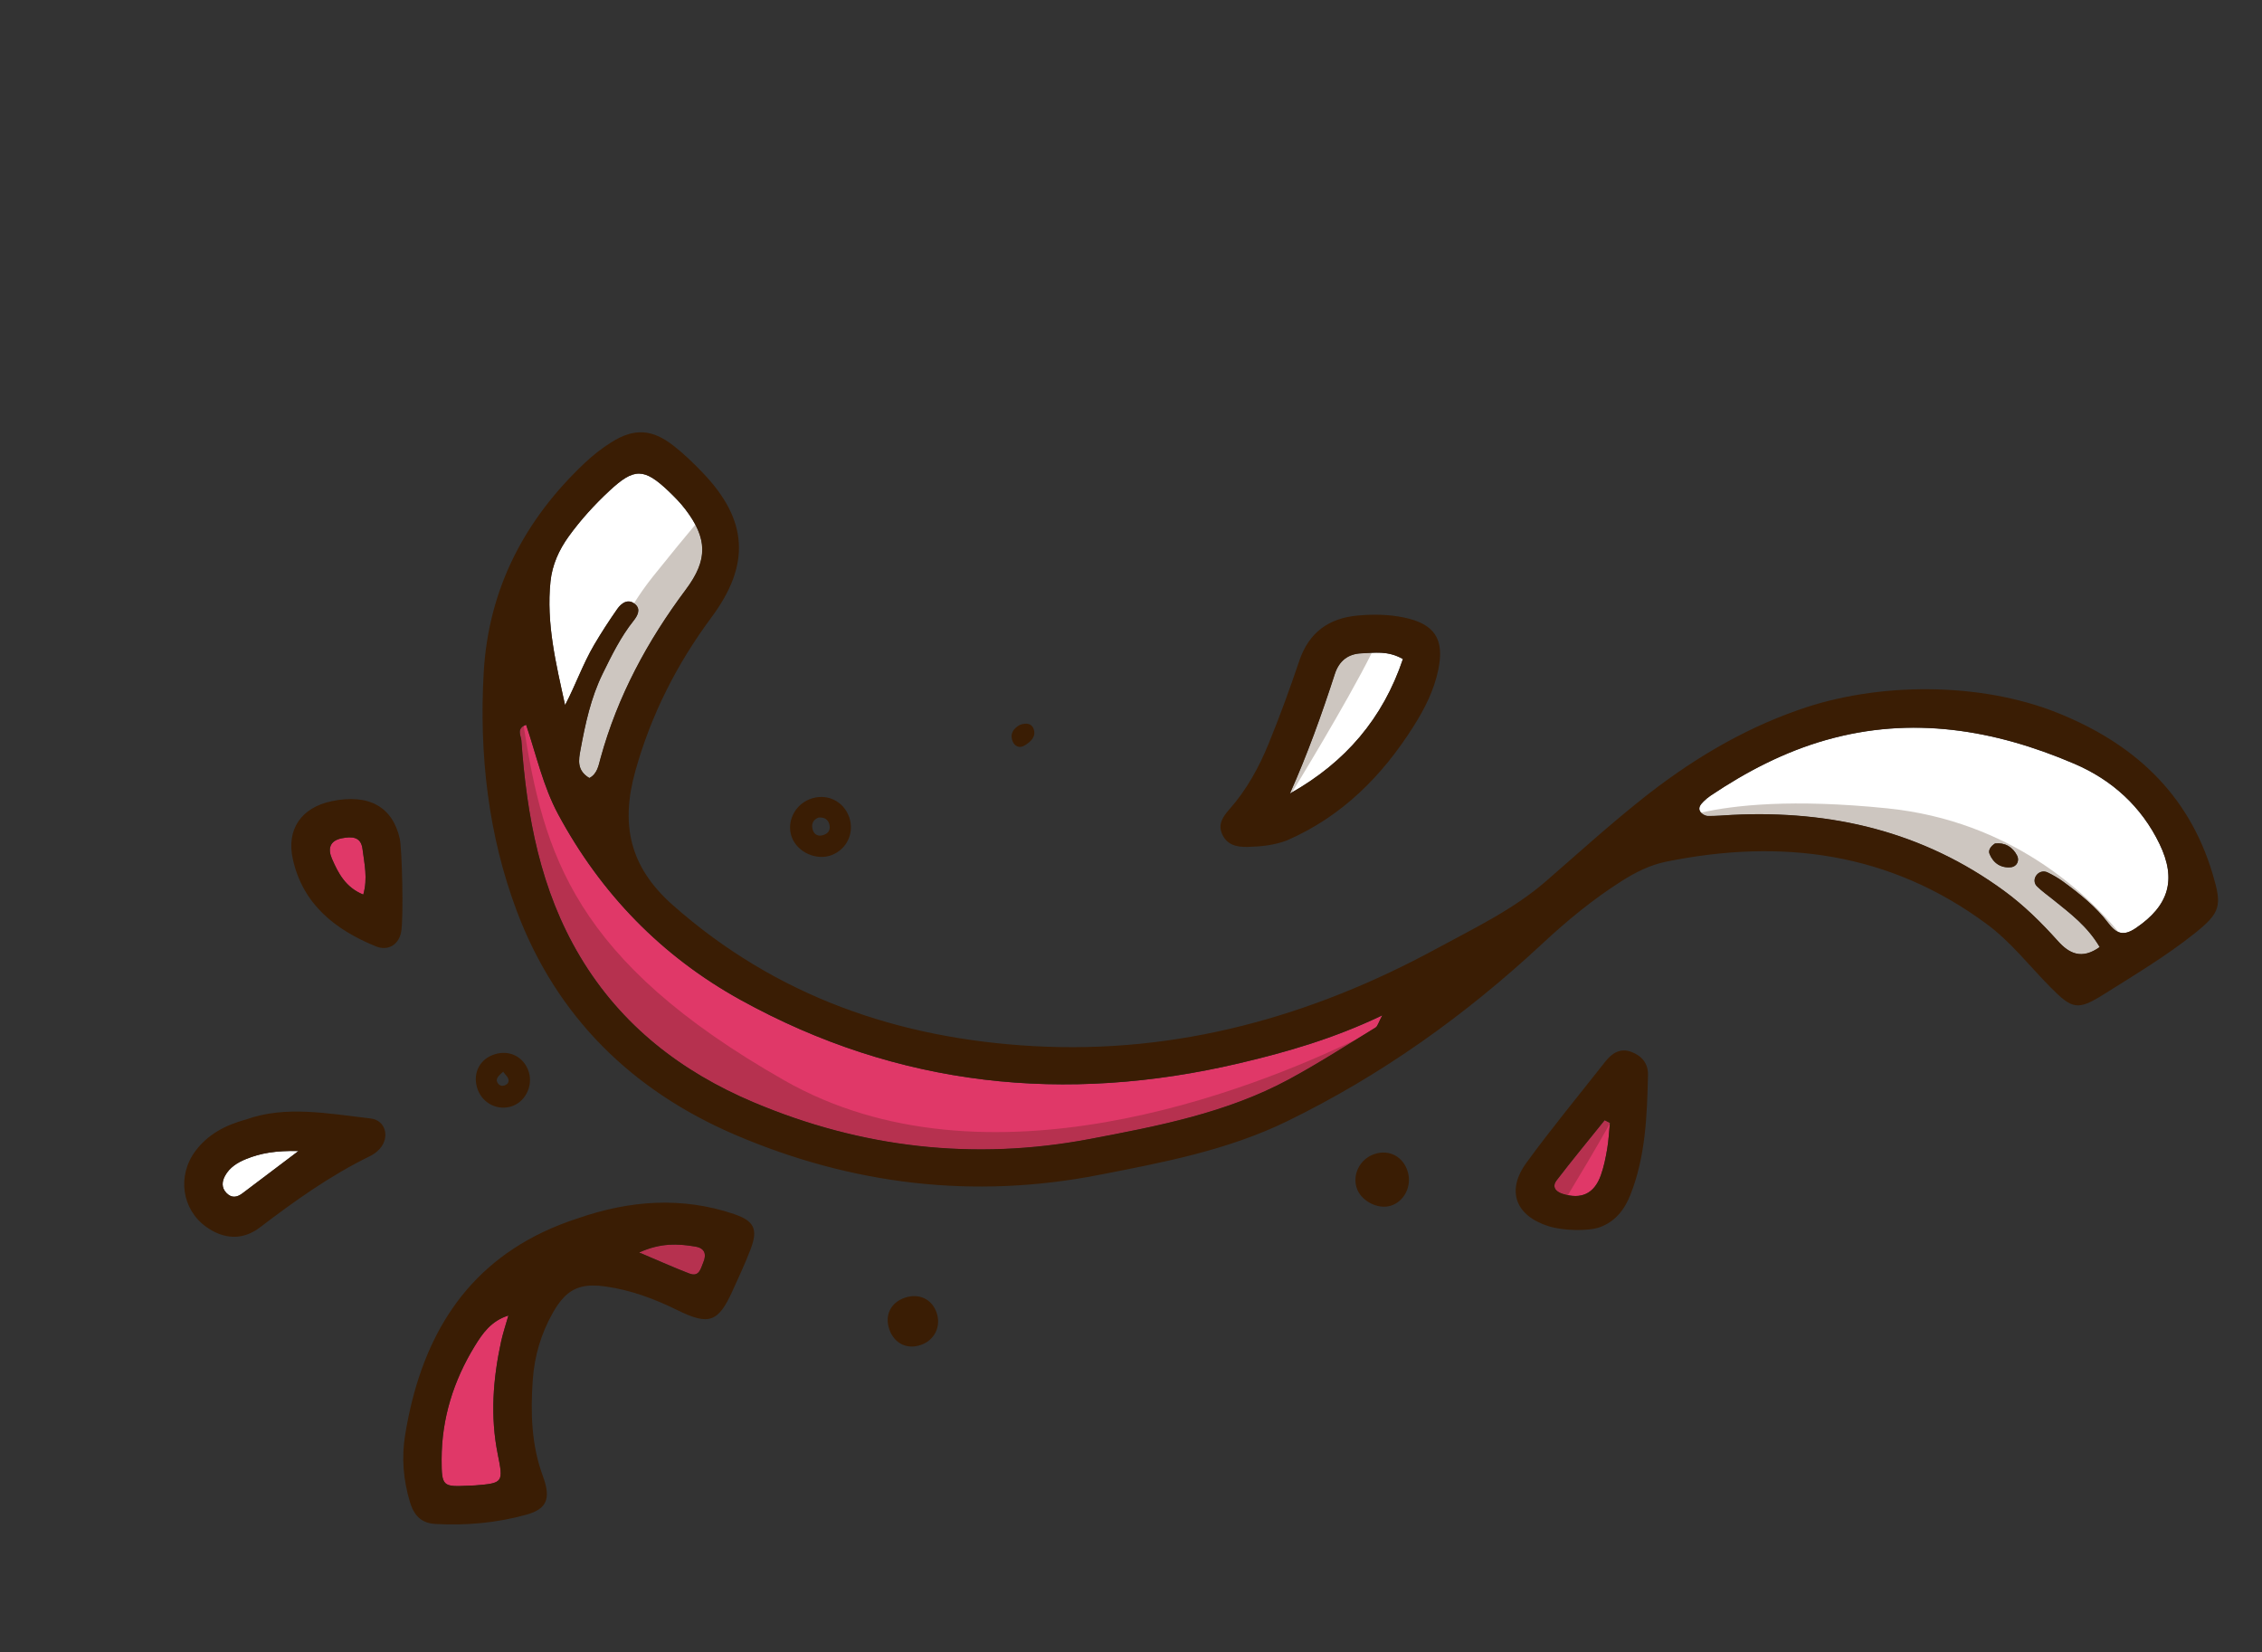
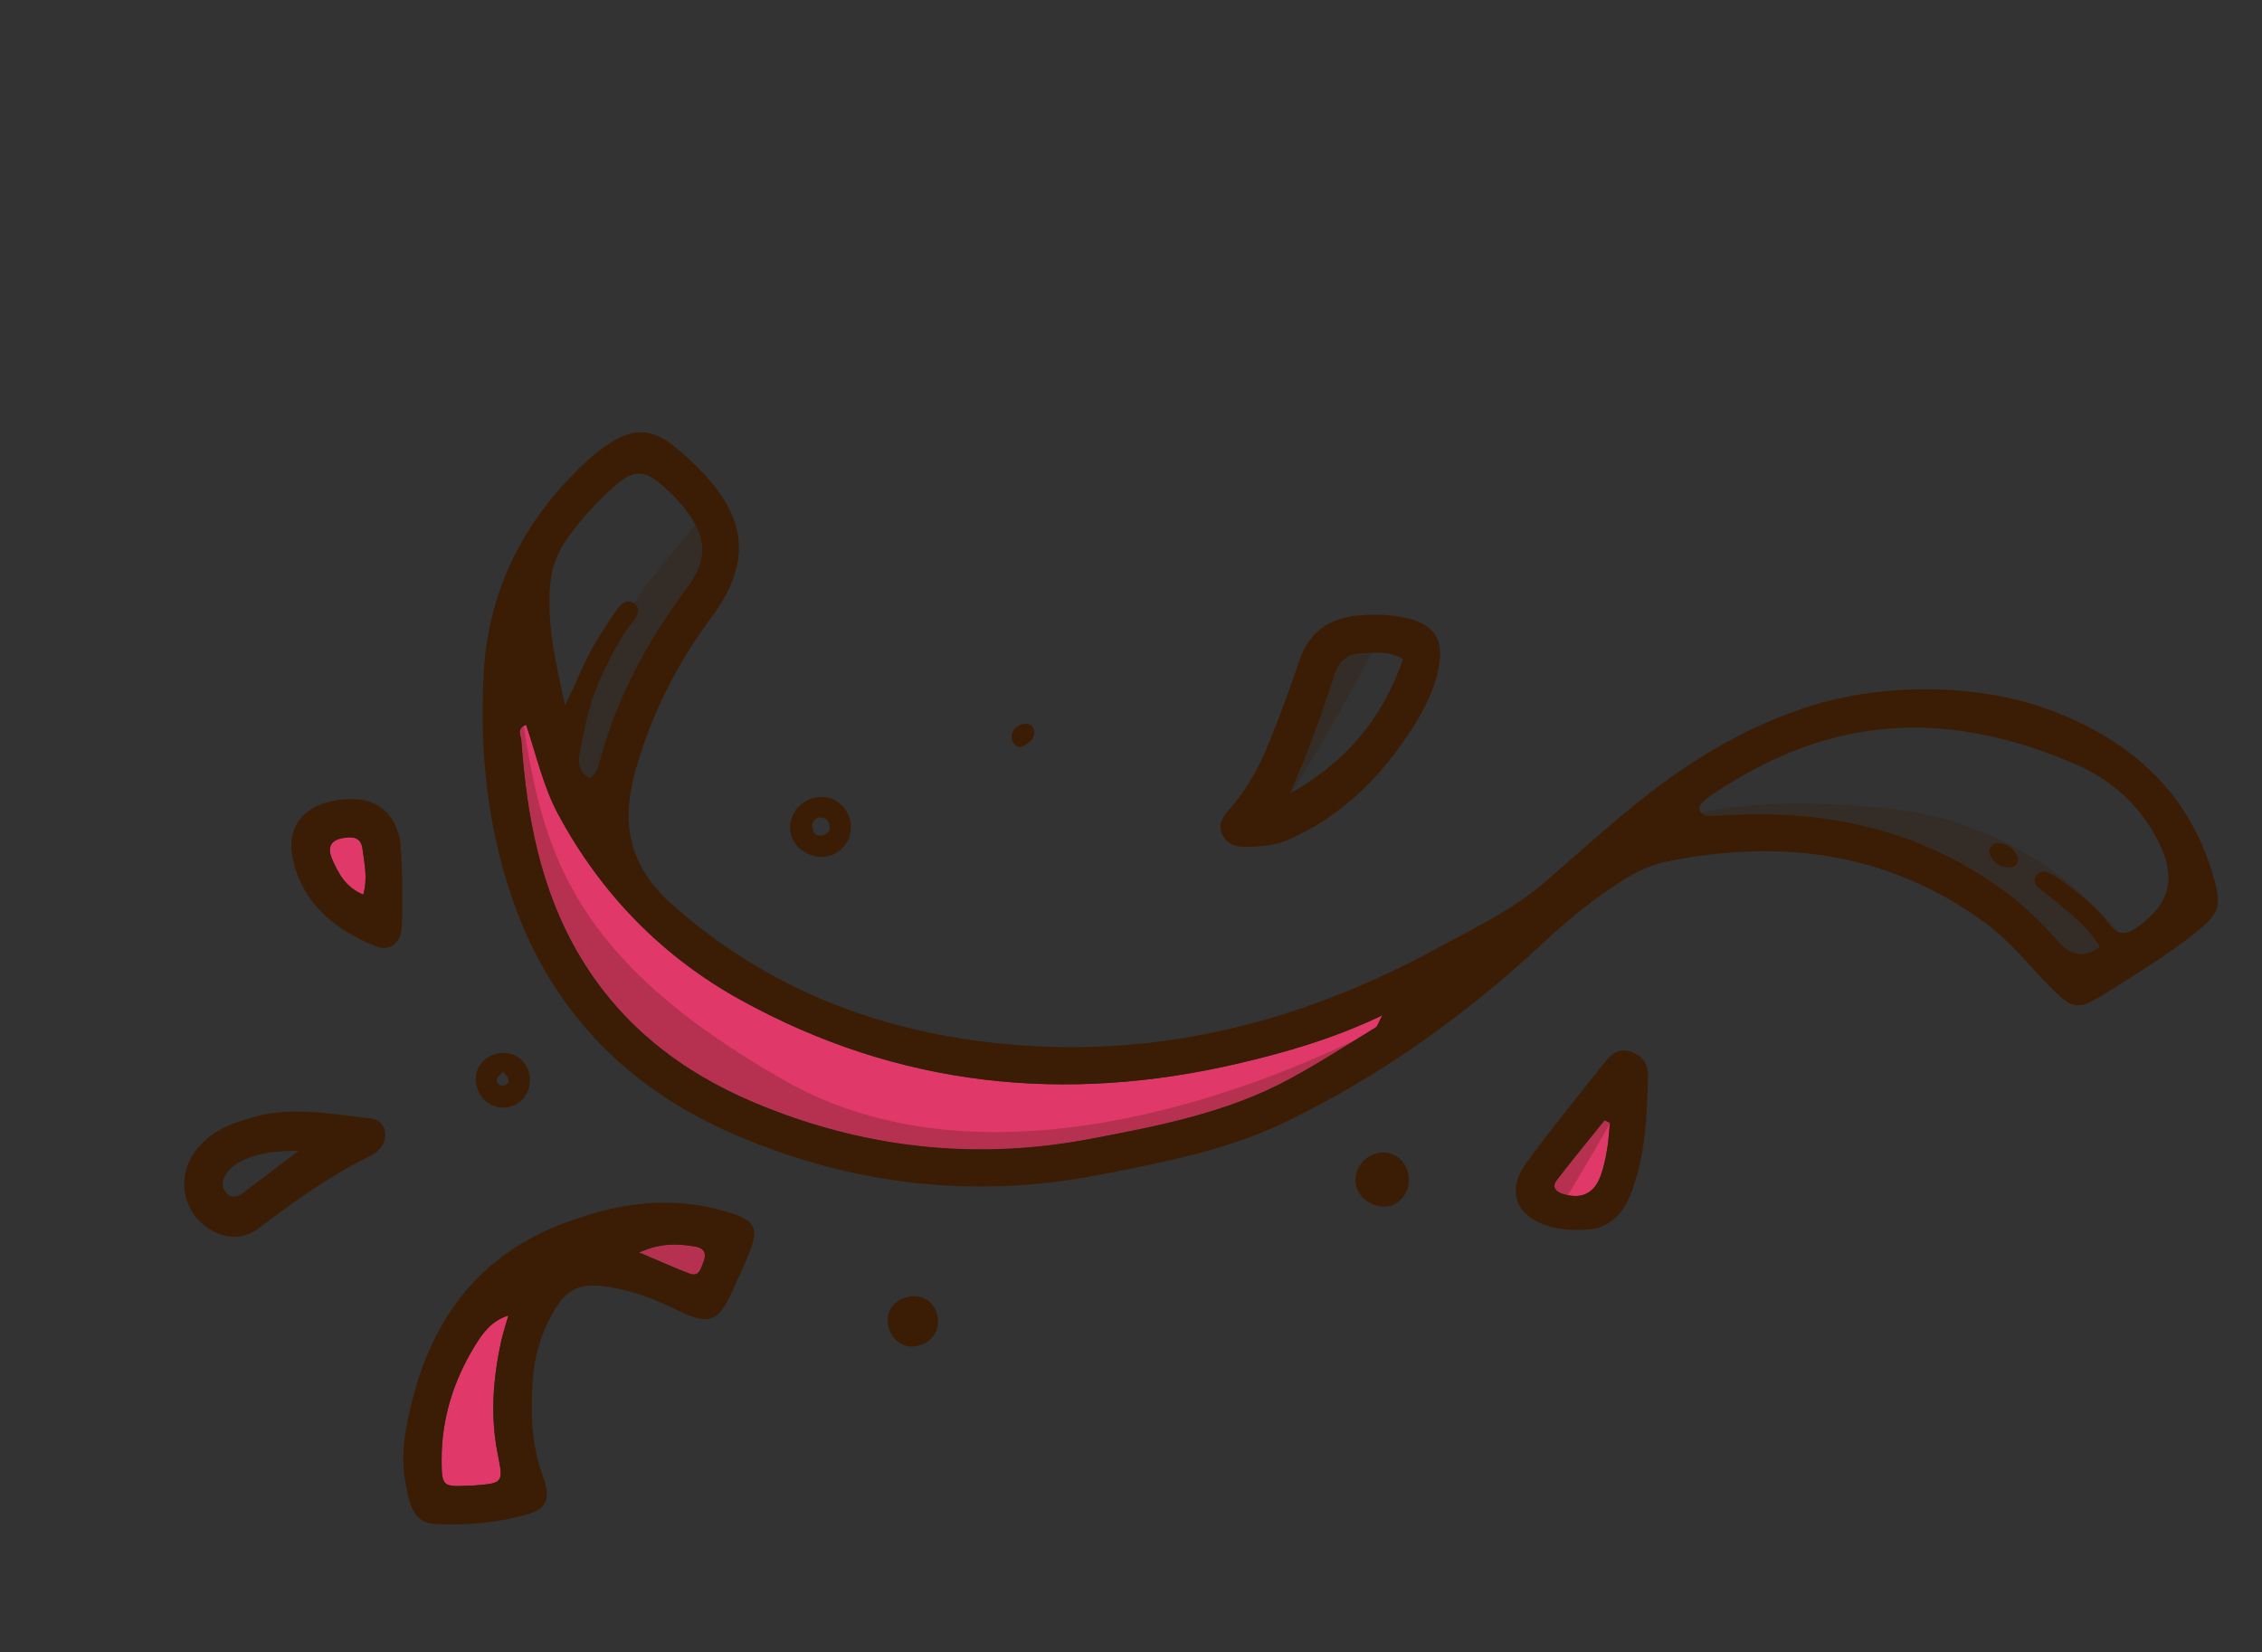
<svg xmlns="http://www.w3.org/2000/svg" width="141" height="103" viewBox="0 0 141 103" fill="none">
  <rect x="0" y="0" width="141" height="103" fill="#333333" stroke="none" />
  <g clip-path="url(#clip0_20_326)">
-     <path d="M18.602 71.756C17.22 72.802 16.164 73.595 15.112 74.391C14.765 74.653 14.428 74.704 14.104 74.362C13.788 74.033 13.842 73.641 14.025 73.301C14.309 72.78 14.8 72.472 15.34 72.255C16.232 71.895 17.162 71.725 18.602 71.756ZM84.88 40.73C85.087 40.722 85.296 40.707 85.509 40.697C86.118 40.668 86.752 40.688 87.45 41.085C86.215 44.766 83.891 47.487 80.534 49.399C80.492 49.422 80.448 49.447 80.404 49.473C81.498 47.027 82.39 44.538 83.204 42.024C83.473 41.192 84.039 40.761 84.88 40.73ZM113.826 46.135C119.166 44.616 124.316 45.481 129.296 47.613C131.637 48.613 133.486 50.277 134.613 52.616C135.695 54.856 135.18 56.471 133.144 57.855C132.697 58.16 132.362 58.232 132.061 58.113C131.836 58.024 131.631 57.832 131.416 57.547C130.64 56.521 129.64 55.726 128.613 54.97C128.306 54.745 127.972 54.556 127.633 54.389C127.386 54.27 127.113 54.343 126.946 54.554C126.775 54.768 126.776 55.065 126.968 55.255C127.281 55.564 127.648 55.821 127.994 56.099C129.032 56.937 130.112 57.736 130.88 59.043C129.767 59.836 128.984 59.457 128.274 58.664C127.253 57.523 126.173 56.455 124.929 55.544C119.87 51.838 114.159 50.501 107.982 50.803C107.474 50.829 106.965 50.879 106.459 50.871C106.316 50.872 106.132 50.777 106.03 50.664C106.018 50.651 106.007 50.64 105.998 50.627C105.812 50.37 106.005 50.151 106.184 49.97C106.32 49.836 106.465 49.711 106.625 49.605C108.857 48.104 111.23 46.871 113.826 46.133L113.826 46.135ZM124.015 53.231C124.247 53.807 124.724 54.129 125.349 54.064C125.728 54.024 125.887 53.647 125.736 53.346C125.462 52.803 124.976 52.517 124.357 52.585C124.099 52.751 123.922 52.996 124.015 53.231ZM41.681 30.627C42.048 30.976 42.407 31.343 42.716 31.746C42.97 32.081 43.181 32.398 43.343 32.705C44.075 34.081 43.883 35.247 42.75 36.758C40.36 39.954 38.492 43.408 37.434 47.273C37.308 47.733 37.23 48.245 36.739 48.503C35.945 48.03 36.07 47.37 36.185 46.756C36.486 45.128 36.83 43.506 37.569 41.999C38.13 40.855 38.692 39.709 39.492 38.703C39.734 38.398 39.959 37.999 39.61 37.683C39.58 37.655 39.547 37.631 39.517 37.612C39.117 37.333 38.734 37.602 38.481 37.961C37.97 38.689 37.485 39.438 37.034 40.205C36.337 41.391 35.883 42.7 35.224 43.959C34.657 41.376 34.041 38.858 34.315 36.245C34.422 35.219 34.84 34.286 35.452 33.439C36.202 32.401 37.056 31.462 37.993 30.593C39.533 29.164 40.142 29.163 41.682 30.624L41.681 30.627Z" fill="white" />
    <path d="M34.797 50.769C37.463 55.716 41.245 59.616 46.157 62.332C55.986 67.765 66.406 68.835 77.261 66.283C80.226 65.588 83.147 64.743 86.167 63.298C85.922 63.752 85.877 63.978 85.746 64.061C85.355 64.299 84.967 64.539 84.578 64.782C83.178 65.648 81.781 66.513 80.338 67.293C76.467 69.381 72.195 70.2 67.934 71.008C60.714 72.375 53.691 71.563 46.965 68.715C42.49 66.822 38.736 63.942 36.172 59.651C33.673 55.471 32.837 50.882 32.501 46.143C32.483 45.897 32.227 45.505 32.639 45.259C32.682 45.233 32.736 45.208 32.797 45.185C33.435 47.08 33.86 49.03 34.798 50.771L34.797 50.769ZM43.361 77.717C43.934 77.814 44.051 78.198 43.843 78.689C43.681 79.07 43.596 79.631 42.973 79.391C42.041 79.031 41.129 78.625 39.986 78.139C39.941 78.121 39.894 78.101 39.847 78.081C39.864 78.075 39.882 78.065 39.898 78.057C41.203 77.475 42.282 77.528 43.363 77.714L43.361 77.717ZM31.233 83.651C30.727 85.971 30.556 88.312 31.027 90.658C31.381 92.417 31.373 92.463 29.615 92.603C29.487 92.612 29.36 92.61 29.234 92.617C27.598 92.703 27.526 92.673 27.527 90.979C27.529 88.434 28.267 86.081 29.591 83.918C30.079 83.121 30.612 82.349 31.688 82.013C31.534 82.56 31.352 83.099 31.229 83.654L31.233 83.651ZM21.314 52.257C21.919 52.142 22.502 52.143 22.598 52.929C22.71 53.835 22.934 54.749 22.645 55.769C21.547 55.325 21.083 54.442 20.689 53.526C20.422 52.909 20.554 52.404 21.314 52.257ZM100.355 70.002C100.353 70.017 100.353 70.031 100.351 70.046C100.297 70.571 100.273 71.1 100.185 71.617C100.09 72.175 99.979 72.738 99.787 73.271C99.413 74.314 98.715 74.714 97.731 74.51C97.624 74.489 97.514 74.459 97.4 74.424C96.947 74.279 96.737 73.971 97.031 73.587C98.001 72.316 99.024 71.085 100.024 69.838C100.133 69.894 100.242 69.95 100.354 70.005L100.355 70.002Z" fill="#E03868" />
    <path d="M41.979 27.782C42.628 28.289 43.228 28.869 43.799 29.465C46.635 32.422 46.794 35.197 44.344 38.492C42.194 41.388 40.594 44.542 39.614 48.028C38.685 51.323 39.191 53.993 41.93 56.417C48.398 62.139 56.038 64.753 64.449 65.217C73.386 65.71 81.744 63.379 89.57 59.126C91.912 57.852 94.342 56.699 96.38 54.924C98.35 53.21 100.289 51.456 102.329 49.83C105.283 47.478 108.489 45.526 112.08 44.266C117.067 42.492 123.436 42.526 128.194 44.416C132.937 46.299 136.413 49.427 137.921 54.474C138.518 56.475 138.439 56.889 136.749 58.228C135 59.616 133.085 60.762 131.197 61.95C129.505 63.016 129.19 62.941 127.775 61.505C126.481 60.192 125.352 58.724 123.848 57.611C117.802 53.129 111.062 52.255 103.865 53.716C102.859 53.921 101.955 54.373 101.081 54.928C99.3 56.06 97.685 57.389 96.144 58.825C91.362 63.279 86.096 67.046 80.208 69.91C76.496 71.716 72.479 72.471 68.474 73.25C60.673 74.769 53.11 73.858 45.843 70.752C39.404 67.998 34.686 63.378 32.211 56.788C30.428 52.039 29.866 47.027 30.15 41.949C30.442 36.723 32.684 32.415 36.451 28.86C36.956 28.383 37.515 27.943 38.106 27.573C39.526 26.681 40.646 26.739 41.98 27.784L41.979 27.782ZM124.932 55.538C126.176 56.449 127.254 57.518 128.277 58.658C128.986 59.452 129.77 59.83 130.883 59.037C130.115 57.731 129.035 56.933 127.997 56.093C127.653 55.814 127.286 55.557 126.971 55.25C126.78 55.059 126.778 54.763 126.949 54.548C127.113 54.338 127.386 54.265 127.635 54.384C127.977 54.55 128.311 54.739 128.616 54.965C129.643 55.72 130.643 56.516 131.419 57.541C131.924 58.209 132.367 58.381 133.147 57.849C135.183 56.465 135.698 54.85 134.616 52.61C133.486 50.27 131.64 48.608 129.298 47.607C124.319 45.475 119.169 44.611 113.829 46.129C111.233 46.867 108.863 48.1 106.628 49.601C106.469 49.707 106.322 49.83 106.187 49.966C106.008 50.148 105.817 50.364 106.002 50.623C106.095 50.751 106.304 50.864 106.461 50.866C106.968 50.873 107.477 50.824 107.985 50.798C114.161 50.494 119.872 51.833 124.932 55.538ZM32.498 46.139C32.834 50.878 33.672 55.469 36.168 59.648C38.732 63.939 42.486 66.818 46.962 68.711C53.687 71.557 60.711 72.371 67.93 71.004C72.192 70.196 76.463 69.377 80.335 67.29C82.18 66.293 83.949 65.153 85.742 64.057C85.874 63.977 85.919 63.75 86.163 63.295C83.146 64.738 80.221 65.582 77.257 66.28C66.4 68.832 55.982 67.762 46.153 62.329C41.241 59.612 37.46 55.714 34.794 50.765C33.856 49.024 33.433 47.073 32.793 45.179C32.161 45.415 32.476 45.863 32.495 46.138L32.498 46.139ZM37.992 30.591C37.058 31.462 36.201 32.4 35.451 33.437C34.84 34.285 34.421 35.217 34.314 36.243C34.04 38.856 34.657 41.374 35.224 43.956C35.882 42.698 36.336 41.389 37.033 40.203C37.484 39.436 37.97 38.69 38.48 37.959C38.752 37.572 39.174 37.29 39.609 37.679C39.96 37.994 39.735 38.393 39.491 38.699C38.69 39.705 38.131 40.85 37.568 41.995C36.828 43.5 36.484 45.123 36.183 46.752C36.07 47.363 35.944 48.026 36.738 48.499C37.23 48.243 37.306 47.729 37.432 47.269C38.493 43.403 40.359 39.95 42.748 36.753C44.131 34.904 44.111 33.572 42.715 31.741C42.406 31.339 42.046 30.97 41.679 30.622C40.139 29.162 39.53 29.162 37.99 30.592L37.992 30.591ZM45.761 75.689C47.005 76.107 47.261 76.626 46.797 77.854C46.46 78.748 46.049 79.611 45.657 80.483C44.78 82.421 44.196 82.642 42.261 81.692C40.824 80.982 39.336 80.422 37.747 80.2C36.558 80.032 35.799 80.209 35.161 80.864C34.913 81.116 34.682 81.446 34.454 81.851C33.723 83.148 33.313 84.544 33.209 86.025C33.067 88.068 33.118 90.073 33.849 92.048C34.37 93.454 34.051 94.082 32.82 94.423C30.969 94.939 29.07 95.112 27.146 95.005C26.237 94.957 25.796 94.449 25.552 93.634C25.14 92.267 25.025 90.874 25.25 89.478C26.178 83.739 28.717 79.269 33.808 76.828C34.504 76.494 35.247 76.199 36.041 75.944C39.247 74.834 42.492 74.582 45.765 75.687L45.761 75.689ZM29.593 83.915C28.267 86.08 27.53 88.43 27.528 90.976C27.527 92.67 27.599 92.698 29.235 92.614C29.361 92.607 29.489 92.611 29.616 92.6C31.371 92.459 31.38 92.415 31.028 90.655C30.555 88.309 30.729 85.97 31.234 83.648C31.355 83.093 31.539 82.553 31.693 82.007C30.617 82.345 30.083 83.117 29.596 83.911L29.593 83.915ZM42.971 79.391C43.594 79.631 43.678 79.068 43.841 78.69C44.049 78.199 43.932 77.815 43.359 77.717C42.261 77.528 41.171 77.476 39.843 78.082C41.052 78.594 42 79.021 42.969 79.392L42.971 79.391ZM84.652 38.371C85.604 38.286 86.557 38.299 87.497 38.491C89.432 38.892 90.056 39.842 89.651 41.769C89.387 43.033 88.813 44.17 88.133 45.246C86.167 48.371 83.651 50.902 80.216 52.393C79.415 52.696 78.595 52.777 77.765 52.797C77.094 52.811 76.485 52.683 76.18 51.996C75.9 51.367 76.245 50.895 76.632 50.455C77.698 49.25 78.466 47.857 79.07 46.384C79.765 44.682 80.399 42.949 80.987 41.205C81.589 39.416 82.835 38.531 84.652 38.371ZM83.205 42.022C82.391 44.536 81.499 47.024 80.406 49.471C83.832 47.554 86.199 44.812 87.451 41.083C86.511 40.543 85.683 40.698 84.882 40.727C84.04 40.758 83.474 41.189 83.205 42.022ZM20.676 49.946C22.985 49.464 24.479 50.293 24.921 52.297C25.055 52.908 25.168 57.158 25.008 58.085C24.874 58.86 24.218 59.319 23.423 58.994C20.911 57.965 18.89 56.393 18.257 53.578C17.833 51.697 18.785 50.342 20.676 49.946ZM20.689 53.526C21.085 54.441 21.547 55.325 22.645 55.769C22.934 54.749 22.71 53.835 22.598 52.928C22.502 52.14 21.918 52.139 21.314 52.257C20.554 52.403 20.42 52.91 20.689 53.526ZM15.338 69.789C17.805 68.902 20.463 69.422 23.101 69.726C24.049 69.836 24.314 70.905 23.666 71.624C23.5 71.809 23.282 71.968 23.061 72.075C20.593 73.277 18.377 74.862 16.2 76.52C15.117 77.346 13.928 77.256 12.846 76.478C11.334 75.391 11.028 73.294 12.185 71.749C12.939 70.746 13.981 70.16 15.335 69.788L15.338 69.789ZM15.344 72.253C14.804 72.471 14.311 72.779 14.029 73.3C13.843 73.638 13.792 74.029 14.108 74.36C14.432 74.703 14.772 74.653 15.117 74.39C16.169 73.593 17.224 72.8 18.606 71.755C17.168 71.723 16.236 71.891 15.344 72.253ZM101.691 65.576C102.341 65.818 102.743 66.299 102.727 67.015C102.667 69.552 102.578 72.091 101.627 74.49C101.27 75.392 100.697 76.151 99.729 76.503C99.019 76.761 97.456 76.733 96.539 76.445C94.478 75.797 93.87 74.246 95.143 72.495C96.708 70.344 98.408 68.293 100.05 66.199C100.47 65.665 100.982 65.312 101.691 65.576ZM97.03 73.585C96.736 73.969 96.946 74.276 97.399 74.421C98.56 74.789 99.372 74.424 99.787 73.268C99.977 72.738 100.089 72.172 100.184 71.615C100.276 71.082 100.298 70.54 100.354 70C100.245 69.944 100.136 69.888 100.024 69.832C99.024 71.08 98.003 72.313 97.031 73.582L97.03 73.585ZM52.932 50.936C52.564 49.901 51.481 49.417 50.454 49.829C49.518 50.206 49.02 51.258 49.35 52.175C49.696 53.138 50.916 53.681 51.87 53.296C52.81 52.915 53.27 51.892 52.932 50.936ZM51.014 50.968C51.368 50.932 51.63 51.069 51.706 51.429C51.785 51.805 51.567 52.011 51.224 52.081C50.933 52.141 50.729 51.974 50.658 51.72C50.564 51.393 50.661 51.108 51.014 50.968ZM85.69 71.94C84.802 72.225 84.293 73.173 84.561 74.039C84.813 74.853 85.874 75.417 86.686 75.167C87.538 74.907 88.021 73.94 87.751 73.044C87.468 72.105 86.606 71.643 85.69 71.94ZM29.733 67.787C29.992 68.689 30.877 69.219 31.77 69.004C32.701 68.782 33.263 67.722 32.95 66.788C32.648 65.888 31.766 65.438 30.85 65.72C29.928 66.004 29.468 66.856 29.733 67.785L29.733 67.787ZM31.381 66.802C31.352 66.829 31.495 66.966 31.606 67.11C31.724 67.263 31.749 67.48 31.586 67.594C31.371 67.748 31.117 67.728 30.992 67.456C30.913 67.283 30.995 67.113 31.381 66.802ZM58.39 81.852C58.105 80.991 57.289 80.6 56.405 80.9C55.521 81.2 55.131 81.99 55.434 82.87C55.738 83.752 56.539 84.147 57.409 83.842C58.254 83.546 58.67 82.699 58.389 81.85L58.39 81.852ZM124.358 52.583C124.1 52.748 123.923 52.993 124.017 53.228C124.248 53.804 124.726 54.126 125.351 54.061C125.73 54.021 125.888 53.645 125.737 53.343C125.464 52.8 124.978 52.514 124.358 52.583ZM63.571 45.192C63.213 45.386 62.928 45.712 63.117 46.203C63.234 46.511 63.536 46.678 63.871 46.472C64.251 46.238 64.609 45.924 64.425 45.425C64.305 45.106 63.971 45.04 63.573 45.191L63.571 45.192Z" fill="#3A1D04" />
    <path opacity="0.25" d="M43.361 77.717C42.278 77.529 41.199 77.476 39.897 78.059C39.925 78.086 39.956 78.114 39.984 78.142C41.128 78.628 42.041 79.036 42.972 79.394C43.595 79.634 43.679 79.07 43.842 78.692C44.05 78.201 43.932 77.817 43.36 77.72L43.361 77.717ZM48.902 67.359C61.429 74.486 77.884 68.01 84.579 64.779C83.18 65.645 81.782 66.51 80.34 67.29C76.468 69.378 72.197 70.197 67.935 71.005C60.715 72.372 53.693 71.56 46.967 68.712C42.491 66.819 38.737 63.94 36.173 59.648C33.675 55.468 32.839 50.879 32.503 46.14C32.484 45.894 32.228 45.502 32.641 45.257C33.891 53.184 35.713 59.858 48.904 67.359L48.902 67.359ZM117.634 50.391C125.389 51.178 130.104 55.739 132.064 58.109C131.839 58.021 131.634 57.828 131.42 57.544C130.644 56.518 129.644 55.723 128.617 54.967C128.31 54.742 127.975 54.553 127.636 54.386C127.389 54.267 127.116 54.34 126.949 54.551C126.779 54.765 126.779 55.062 126.971 55.252C127.284 55.56 127.652 55.818 127.997 56.096C129.036 56.933 130.116 57.733 130.883 59.039C129.771 59.833 128.987 59.454 128.278 58.661C127.257 57.52 126.176 56.452 124.933 55.541C119.873 51.835 114.163 50.498 107.985 50.8C107.478 50.826 106.969 50.876 106.462 50.868C106.32 50.868 106.135 50.773 106.033 50.66C108.103 50.19 111.746 49.792 117.634 50.391ZM84.882 40.73C85.089 40.722 85.298 40.706 85.511 40.696C83.937 43.857 80.536 49.399 80.536 49.399C80.494 49.422 80.45 49.447 80.406 49.473C81.5 47.026 82.392 44.538 83.206 42.024C83.475 41.191 84.041 40.761 84.882 40.73ZM42.753 36.754C40.364 39.951 38.496 43.405 37.437 47.269C37.312 47.73 37.234 48.242 36.743 48.5C35.949 48.027 36.074 47.367 36.188 46.753C36.489 45.124 36.833 43.503 37.572 41.996C38.134 40.851 38.695 39.706 39.496 38.7C39.738 38.395 39.963 37.995 39.614 37.68C39.583 37.652 39.551 37.627 39.521 37.609C39.883 37.031 40.28 36.464 40.716 35.922C41.868 34.484 42.721 33.448 43.349 32.701C44.081 34.077 43.888 35.243 42.756 36.754L42.753 36.754ZM100.355 70.002C100.353 70.017 100.353 70.031 100.351 70.046C99.466 71.616 98.41 73.382 97.73 74.507C97.623 74.486 97.513 74.457 97.399 74.421C96.946 74.277 96.736 73.969 97.03 73.585C98.001 72.314 99.023 71.083 100.023 69.835C100.132 69.891 100.241 69.948 100.353 70.003L100.355 70.002Z" fill="#3A1D04" />
  </g>
  <defs>
    <clipPath id="clip0_20_326">
      <rect width="66.171" height="126.19" fill="white" transform="matrix(-0.319 -0.948 -0.948 0.319 140.704 62.715)" />
    </clipPath>
  </defs>
</svg>